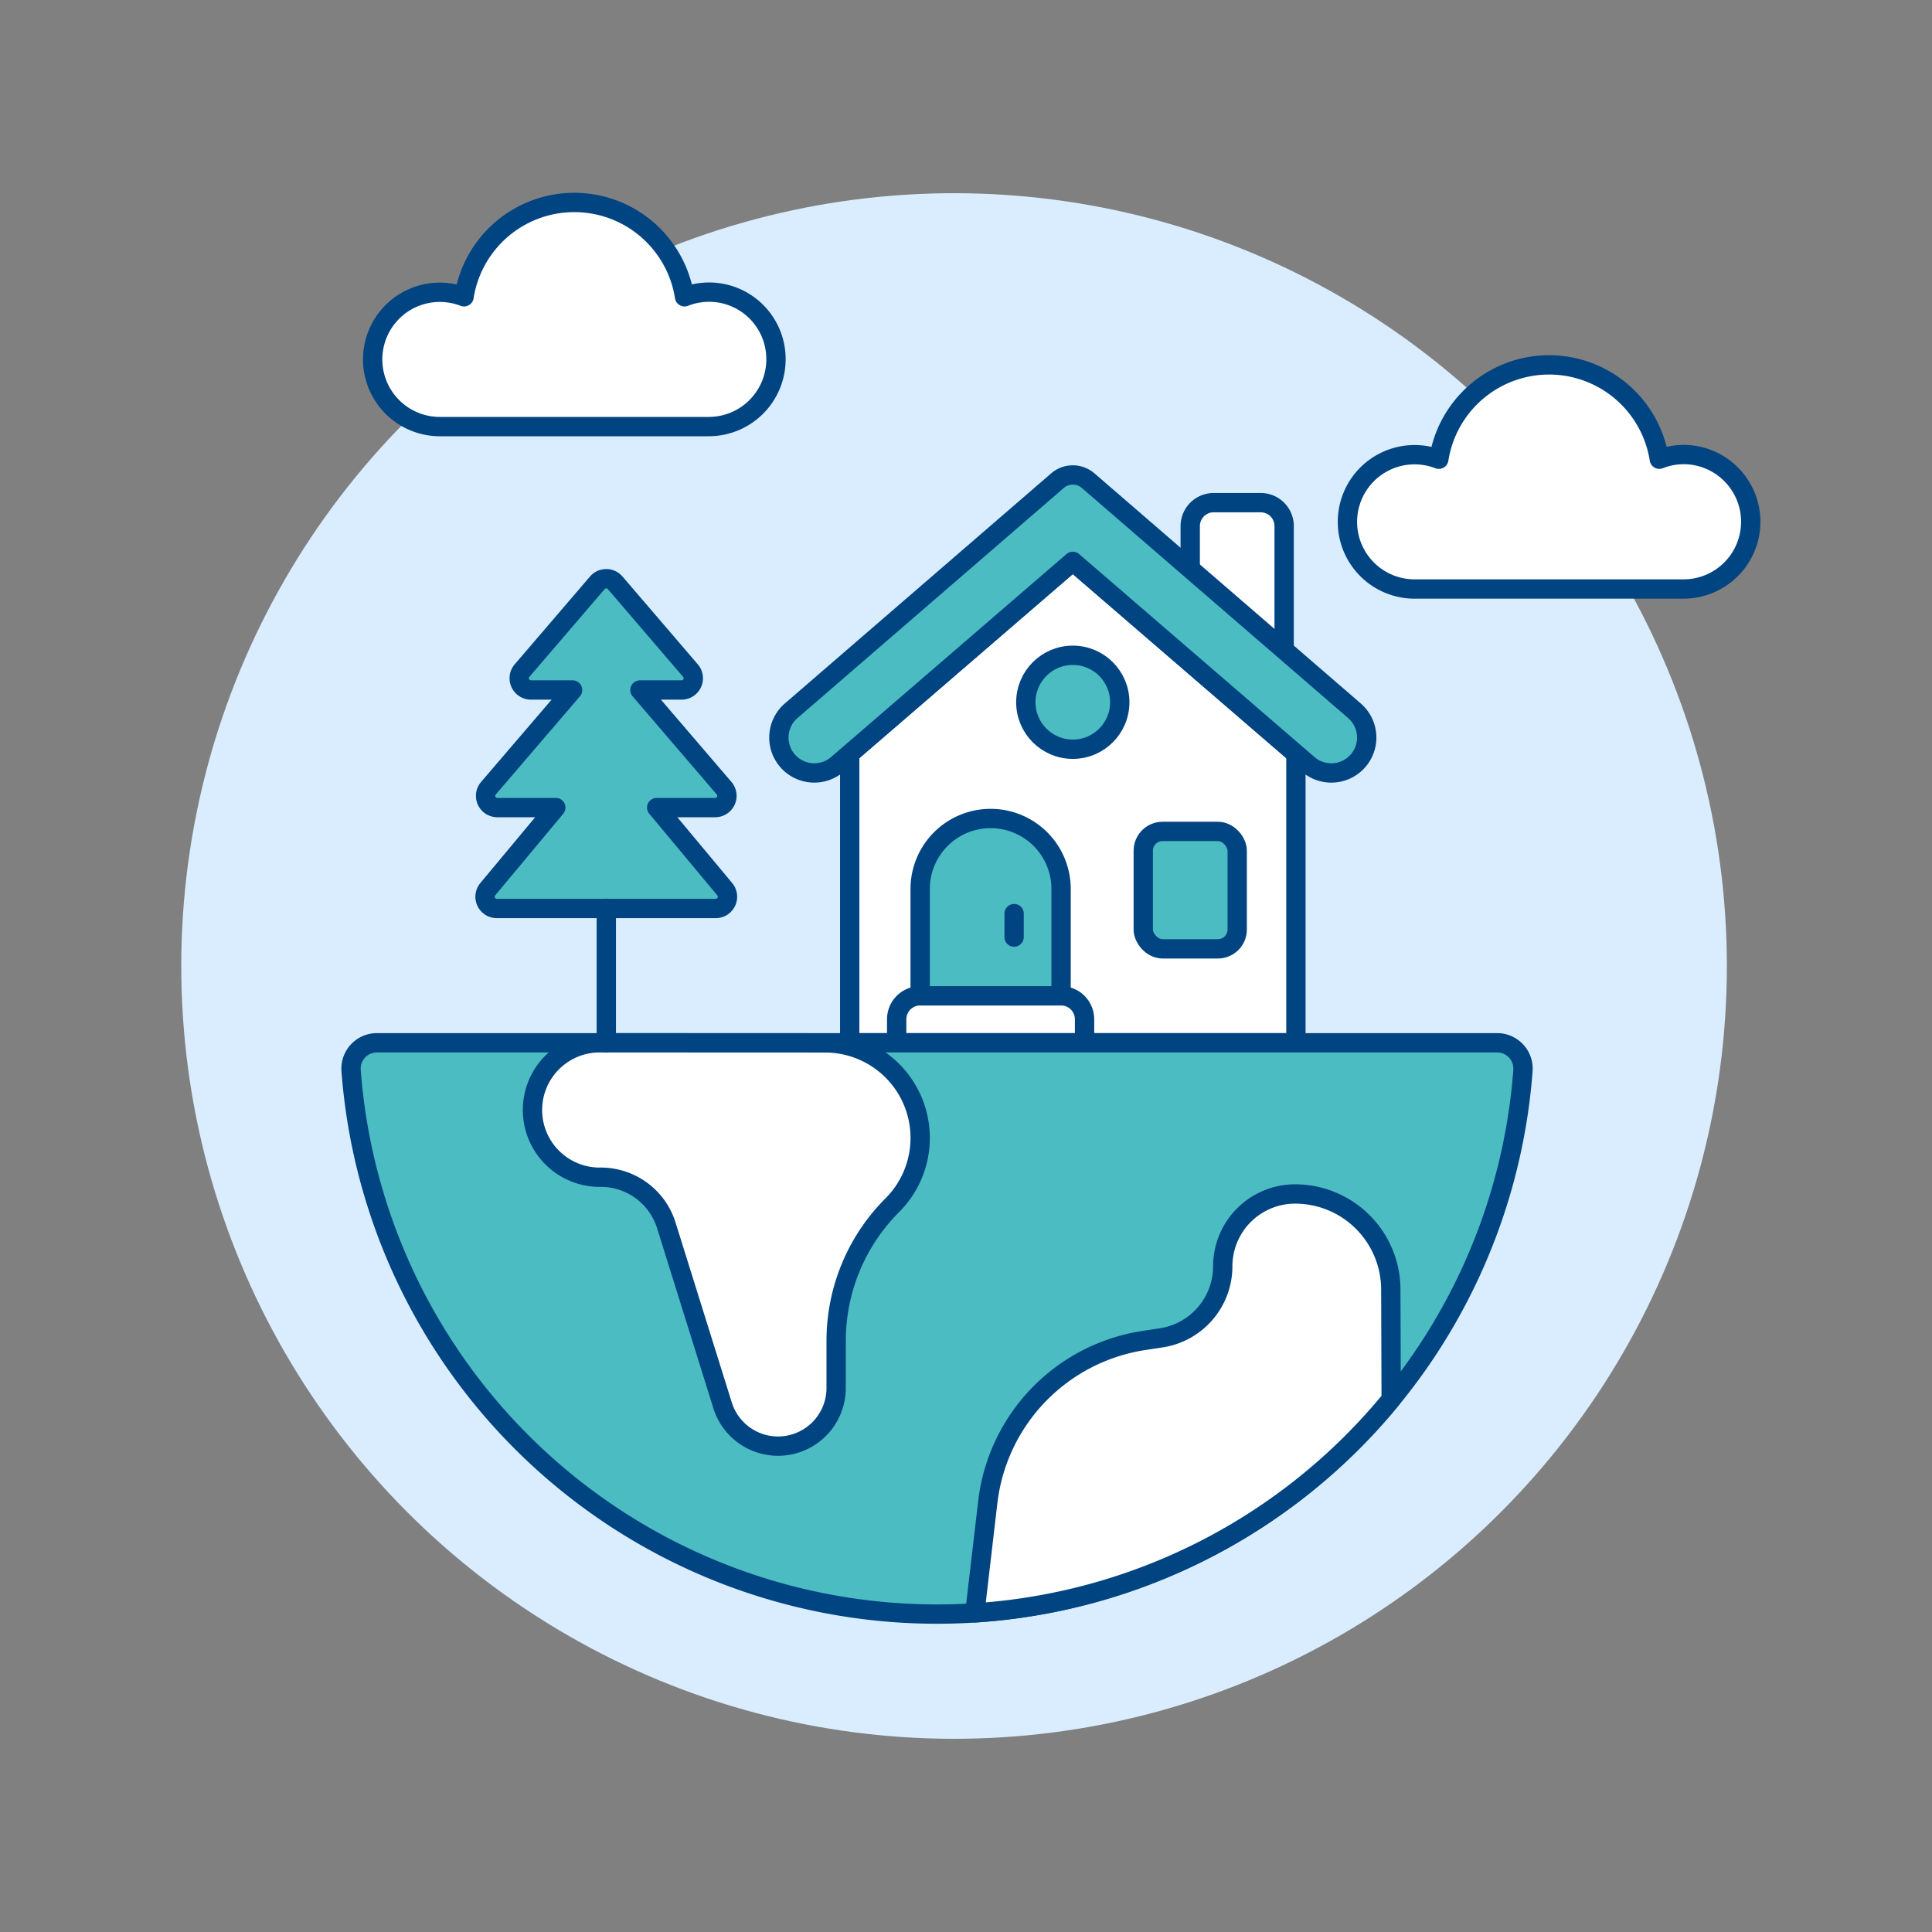
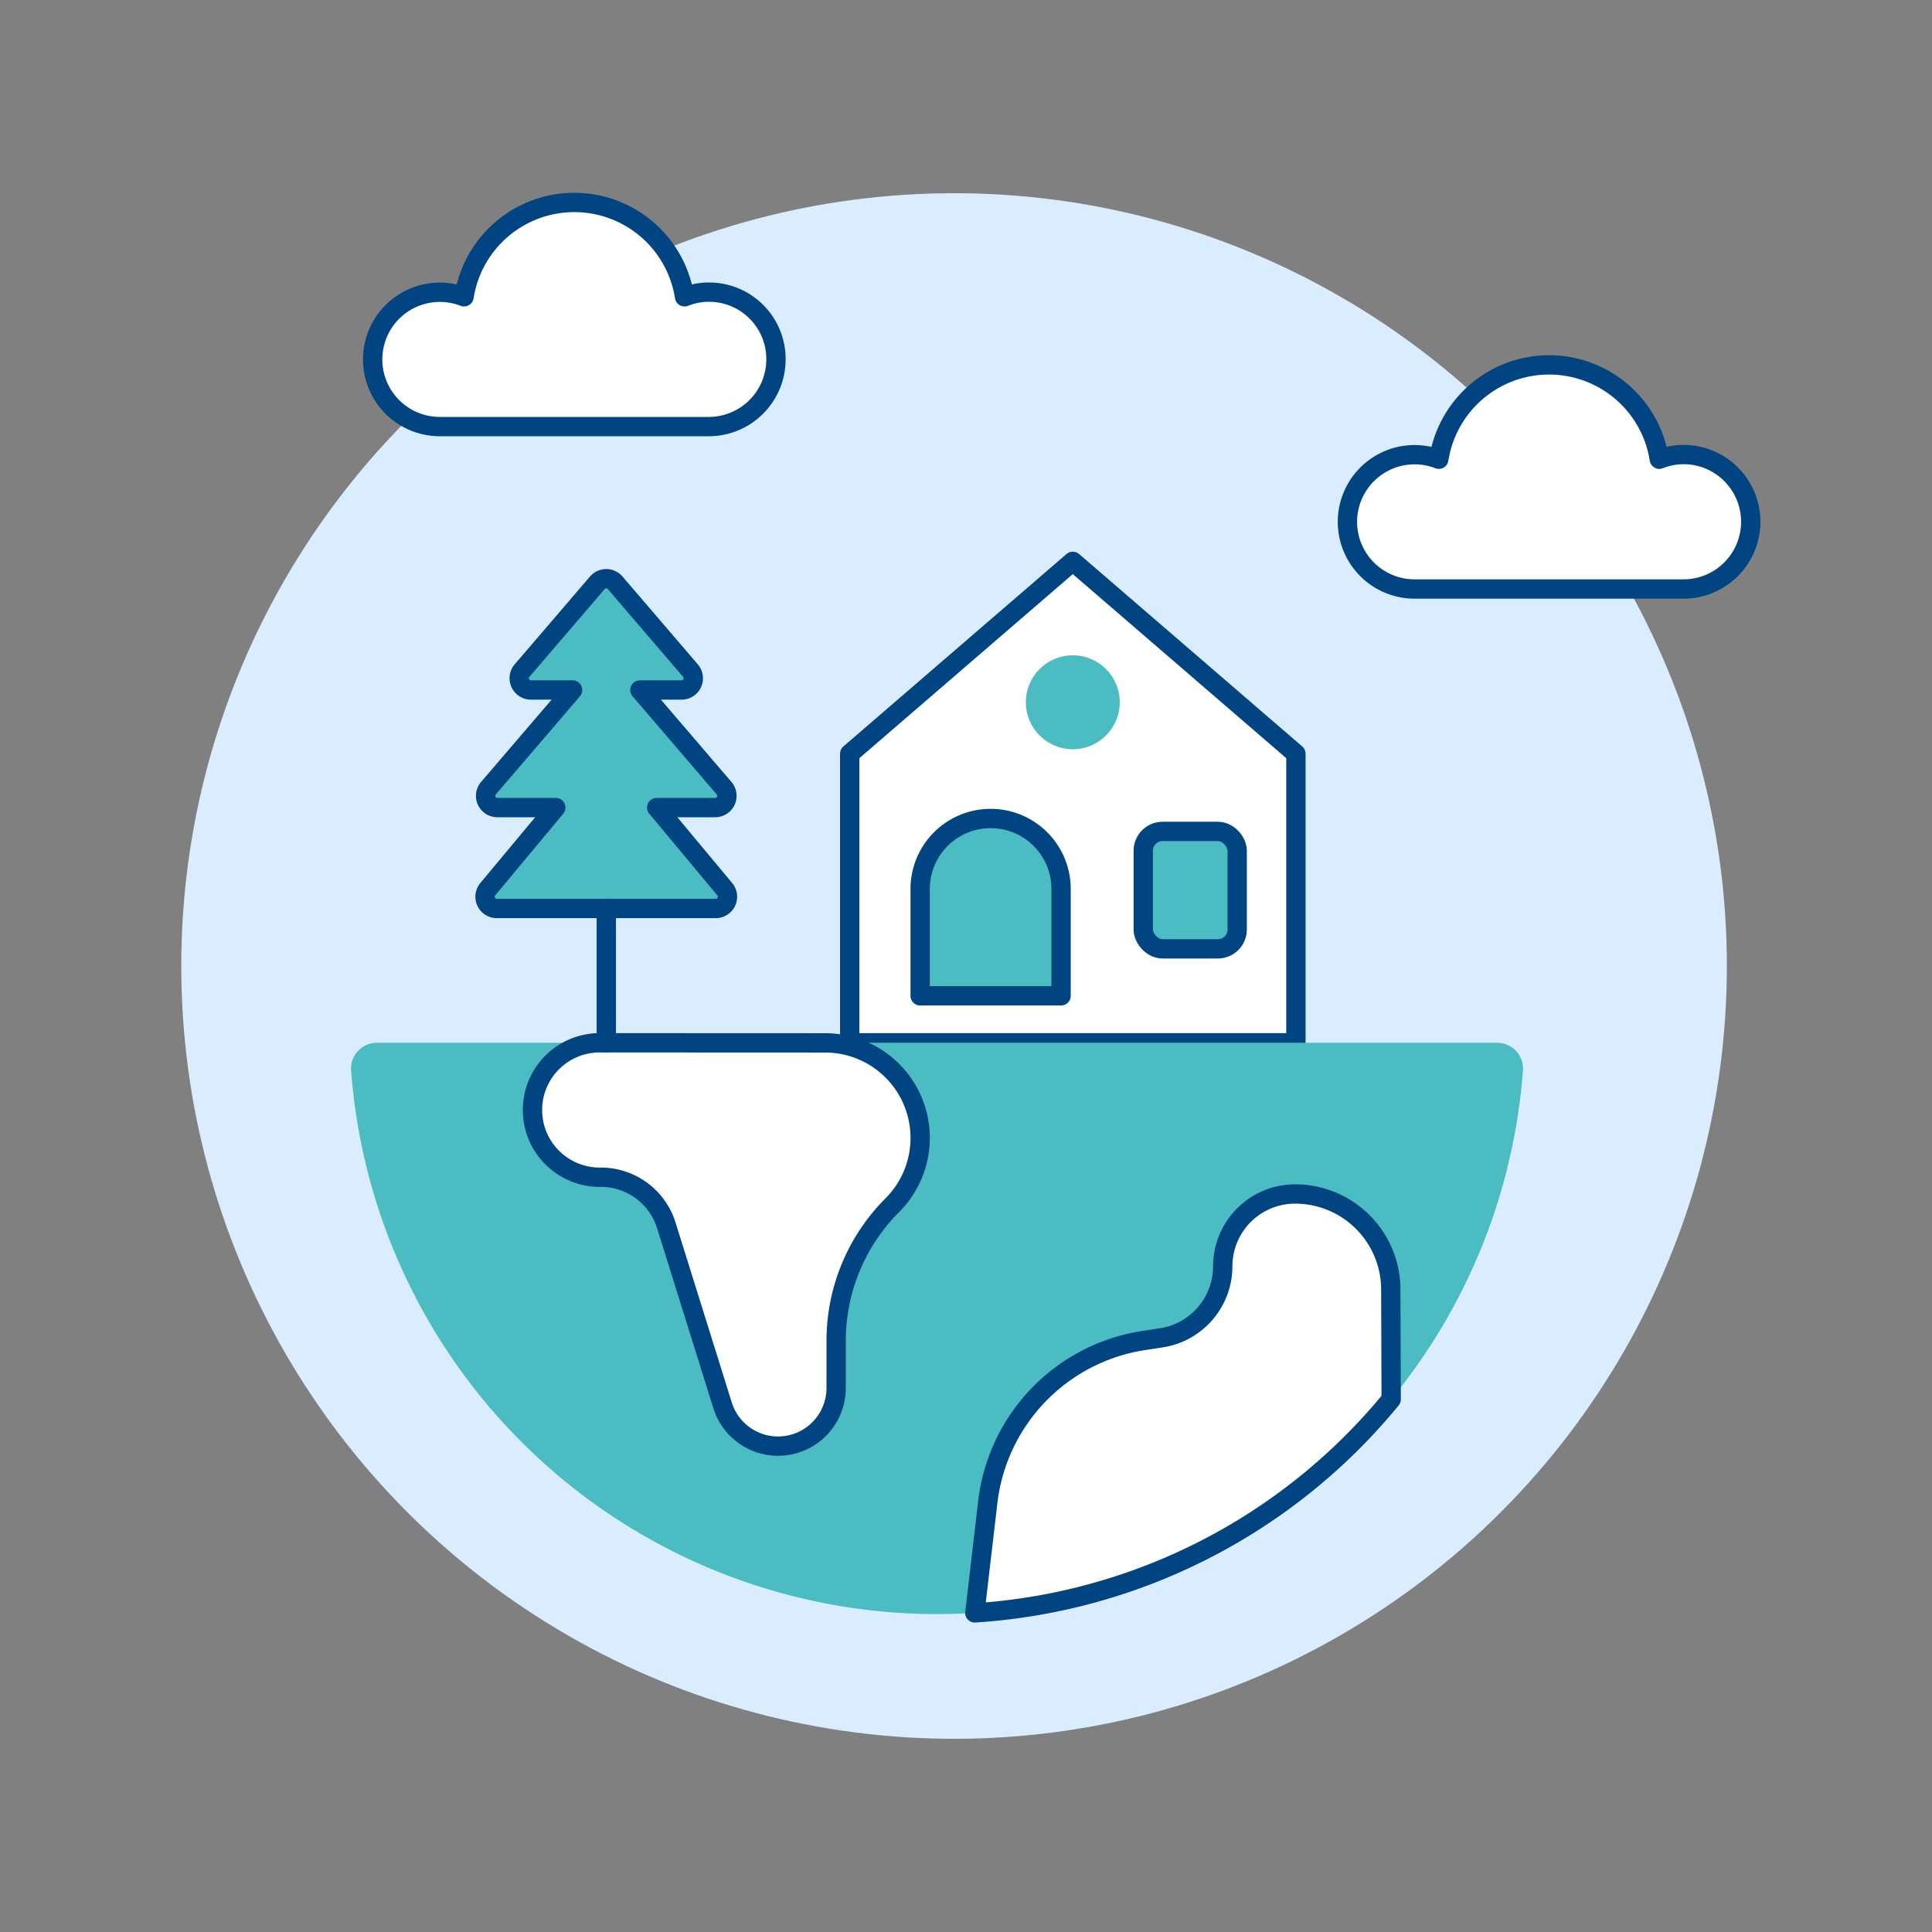
<svg xmlns="http://www.w3.org/2000/svg" viewBox="0 0 400 400">
  <rect x="0" y="0" width="400" height="400" fill="#808080" stroke="none" />
  <g transform="matrix(4,0,0,4,0,0)">
    <circle cx="49.382" cy="50" r="40" fill="#d9edff" />
-     <path d="M66.468 33.918v-6.685a1.215 1.215 0 0 0-1.215-1.216h-2.431a1.215 1.215 0 0 0-1.216 1.216v6.685z" stroke="#004481" stroke-linecap="round" stroke-linejoin="round" fill="#ffffff" />
    <path fill="#ffffff" d="m55.528 29.056-11.547 9.958v14.96h23.095v-14.96l-11.548-9.958z" />
    <path fill="none" stroke="#004481" stroke-linecap="round" stroke-linejoin="round" d="m55.528 29.056-11.547 9.958v14.96h23.095v-14.96l-11.548-9.958z" />
-     <path d="M56.136 53.974h-9.724v-1.216a1.215 1.215 0 0 1 1.216-1.215h7.293a1.215 1.215 0 0 1 1.215 1.215z" stroke="#004481" stroke-linecap="round" stroke-linejoin="round" fill="#ffffff" />
    <path d="M54.921 51.543h-7.293v-5.47a3.647 3.647 0 1 1 7.293 0z" fill="#4cbcc3" stroke="#004481" stroke-linecap="round" stroke-linejoin="round" />
-     <path fill="none" stroke="#004481" stroke-linecap="round" stroke-linejoin="round" d="M52.49 48.504v-1.216" />
    <circle cx="55.528" cy="36.349" r="2.431" fill="#4cbcc3" />
    <rect x="59.175" y="43.034" width="4.862" height="6.078" rx="1" fill="#4cbcc3" />
    <rect x="59.175" y="43.034" width="4.862" height="6.078" rx="1" fill="none" stroke="#004481" stroke-linecap="round" stroke-linejoin="round" />
-     <path d="M70.089 36.774 56.323 24.88a1.216 1.216 0 0 0-1.589 0L40.968 36.774a1.832 1.832 0 1 0 2.4 2.768l12.16-10.486 12.16 10.486a1.832 1.832 0 1 0 2.4-2.768z" fill="#4cbcc3" stroke="#004481" stroke-linecap="round" stroke-linejoin="round" />
    <path d="M40.164 18.6a3.463 3.463 0 0 0-4.732-3.238 5.776 5.776 0 0 0-11.413 0 3.476 3.476 0 1 0-1.253 6.718h13.919a3.48 3.48 0 0 0 3.479-3.48zm46.974 4.927a3.457 3.457 0 0 0-1.252.242 5.776 5.776 0 0 0-11.413 0 3.476 3.476 0 1 0-1.253 6.718h13.918a3.48 3.48 0 0 0 0-6.96z" stroke="#004481" stroke-linecap="round" stroke-linejoin="round" fill="#ffffff" />
    <path d="M37.02 41.8a.607.607 0 0 0 .461-1l-4.359-5.086h2.158a.607.607 0 0 0 .461-1l-3.9-4.548a.608.608 0 0 0-.923 0l-3.9 4.548a.608.608 0 0 0 .462 1h2.158L25.279 40.8a.607.607 0 0 0 .461 1h3.028l-3.519 4.223a.608.608 0 0 0 .467 1h11.327a.608.608 0 0 0 .468-1l-3.52-4.223z" fill="#4cbcc3" stroke="#004481" stroke-linecap="round" stroke-linejoin="round" />
    <path d="M19.508 53.974a1.339 1.339 0 0 0-1.335 1.437 30.413 30.413 0 0 0 60.655 0 1.339 1.339 0 0 0-1.328-1.437z" fill="#4cbcc3" />
-     <path d="M19.508 53.974a1.339 1.339 0 0 0-1.335 1.437 30.413 30.413 0 0 0 60.655 0 1.339 1.339 0 0 0-1.328-1.437z" fill="none" stroke="#004481" stroke-linecap="round" stroke-linejoin="round" />
+     <path d="M19.508 53.974z" fill="none" stroke="#004481" stroke-linecap="round" stroke-linejoin="round" />
    <path d="M31.1 53.974a3.48 3.48 0 1 0 0 6.959 3.549 3.549 0 0 1 3.388 2.491l2.912 9.317a3.008 3.008 0 0 0 5.879-.9V69.4a9.927 9.927 0 0 1 2.909-7.021 4.921 4.921 0 0 0-3.48-8.4z" stroke="#004481" stroke-linecap="round" stroke-linejoin="round" fill="#ffffff" />
    <path d="m72.007 72.427-.019-5.671a4.953 4.953 0 0 0-4.954-4.956 3.745 3.745 0 0 0-3.745 3.745 3.747 3.747 0 0 1-3.176 3.7l-.923.141a9.587 9.587 0 0 0-8.062 8.354l-.671 5.742a30.365 30.365 0 0 0 21.55-11.055z" fill="#ffffff" />
-     <circle cx="55.528" cy="36.349" r="2.431" fill="none" stroke="#004481" stroke-linecap="round" stroke-linejoin="round" />
    <path d="m72.007 72.427-.019-5.671a4.953 4.953 0 0 0-4.954-4.956 3.745 3.745 0 0 0-3.745 3.745 3.747 3.747 0 0 1-3.176 3.7l-.923.141a9.587 9.587 0 0 0-8.062 8.354l-.671 5.742a30.365 30.365 0 0 0 21.55-11.055zM31.382 53.974v-6.959" fill="none" stroke="#004481" stroke-linecap="round" stroke-linejoin="round" />
  </g>
</svg>